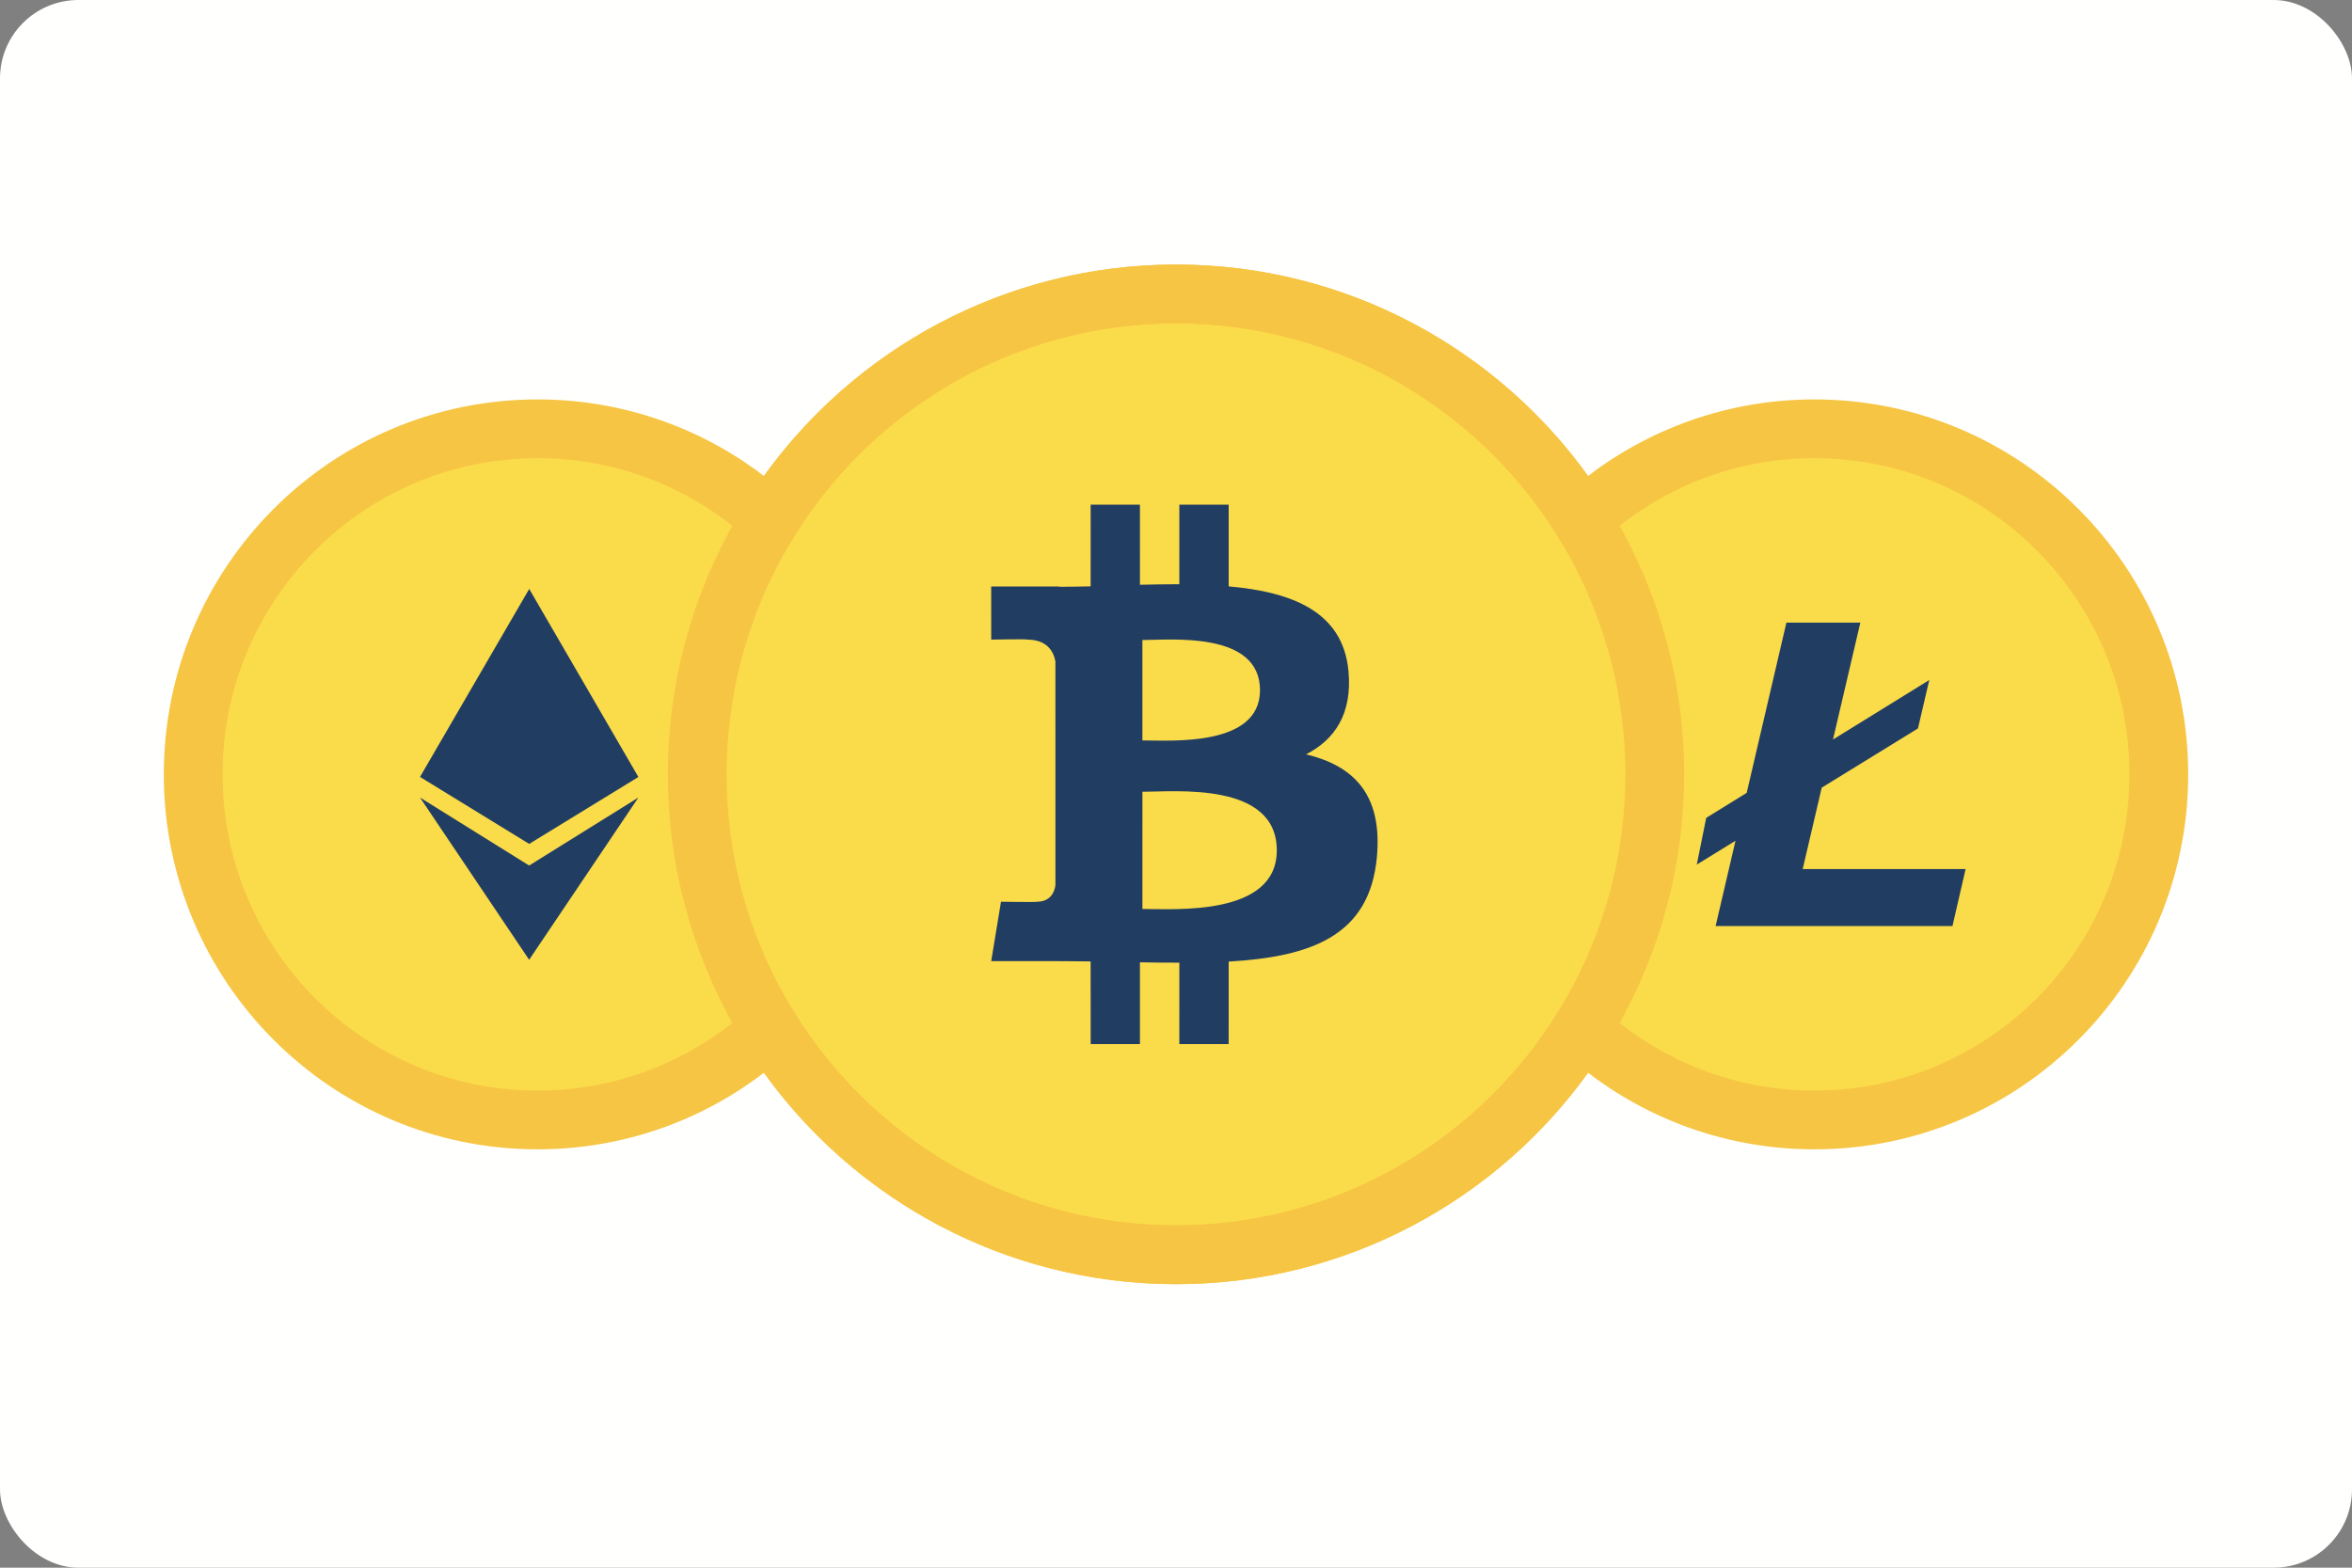
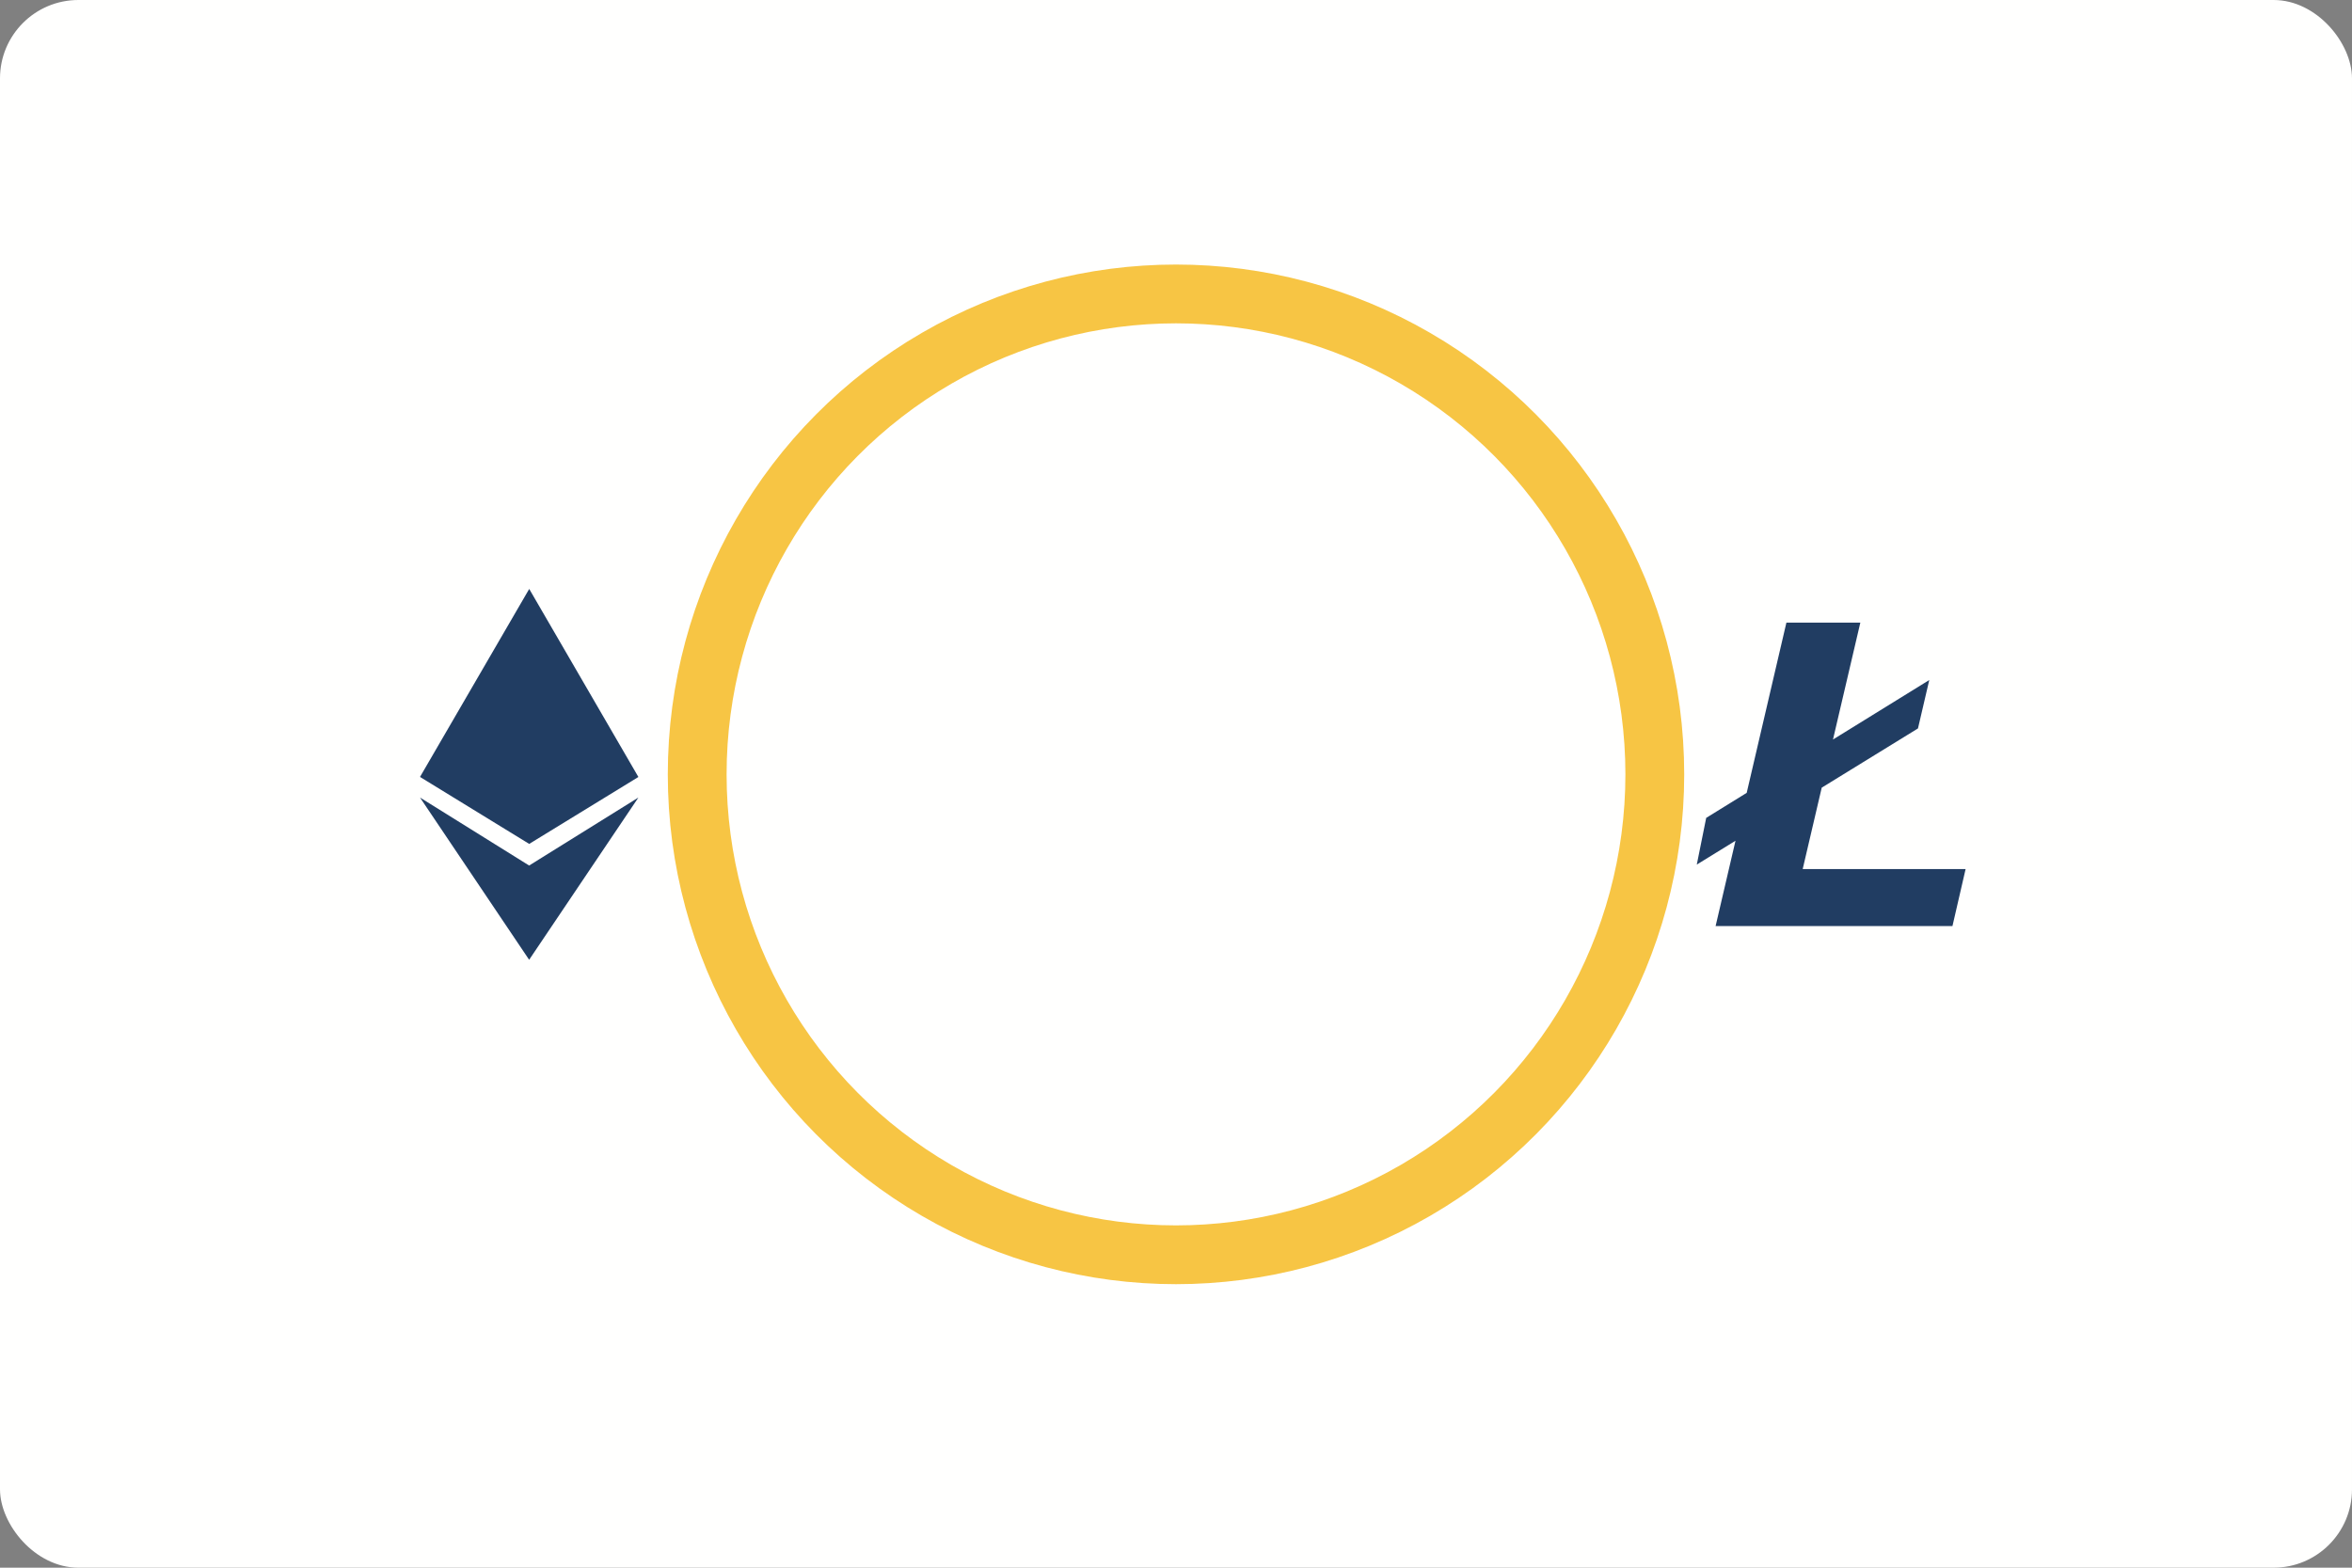
<svg xmlns="http://www.w3.org/2000/svg" width="120px" height="80px" viewBox="0 0 120 80" version="1.1">
  <rect x="0" y="0" width="120" height="80" fill="#808080" stroke="none" />
  <title>Crypto</title>
  <g id="Crypto" stroke="none" stroke-width="1" fill="none" fill-rule="evenodd">
    <g id="crypto">
      <rect id="Background" fill="#FFFFFE" fill-rule="nonzero" x="0" y="0" width="120" height="80" rx="4" />
-       <path d="M60,15 C51.773,15 44.496,19.082 40.069,25.336 C39.799,25.718 39.539,26.108 39.291,26.505 C38.948,26.192 38.595,25.892 38.23,25.606 C35.25,23.272 31.501,21.882 27.429,21.882 C22.576,21.882 18.183,23.856 15.004,27.047 C11.824,30.238 9.857,34.647 9.857,39.516 C9.857,44.386 11.824,48.794 15.004,51.986 C18.183,55.177 22.576,57.151 27.429,57.151 C31.501,57.151 35.25,55.76 38.23,53.426 C38.594,53.14 38.948,52.84 39.29,52.526 C39.538,52.922 39.798,53.313 40.069,53.696 C44.496,59.951 51.773,64.032 60,64.032 C68.227,64.032 75.504,59.951 79.931,53.696 C80.201,53.314 80.461,52.924 80.709,52.527 C81.052,52.84 81.405,53.141 81.77,53.426 C84.75,55.76 88.499,57.151 92.571,57.151 C97.424,57.151 101.817,55.177 104.996,51.986 C108.176,48.794 110.143,44.386 110.143,39.516 C110.143,34.647 108.176,30.238 104.996,27.047 C101.817,23.856 97.424,21.882 92.571,21.882 C88.499,21.882 84.75,23.272 81.77,25.607 C81.406,25.892 81.052,26.192 80.71,26.507 C80.462,26.11 80.202,25.72 79.931,25.337 C75.504,19.082 68.227,15 60,15 Z" id="ALL-BACKGROUND" stroke="#F7C544" stroke-width="3" fill="#FADC4A" fill-rule="nonzero" />
      <path d="M26.998,44.169 L21.429,40.699 L26.997,48.978 L32.571,40.699 L26.996,44.169 L26.998,44.169 Z M27.001,30.054 L21.429,39.647 L27,43.065 L32.571,39.65 L27.001,30.054 Z" id="ETH" fill="#213D62" fill-rule="nonzero" />
      <polygon id="LTC" fill="#213D62" fill-rule="nonzero" points="99.615 47.258 87.531 47.258 88.546 42.904 86.571 44.12 87.051 41.737 89.117 40.46 91.143 31.774 94.915 31.774 93.52 37.738 98.432 34.702 97.856 37.172 92.945 40.195 91.974 44.349 100.286 44.349" />
      <ellipse id="BTC-BACKGROUND" stroke="#F7C544" stroke-width="3" cx="60" cy="39.516" rx="24.429" ry="24.516" />
-       <path d="M66.638,38.494 C68.097,37.744 69.01,36.424 68.797,34.224 C68.51,31.218 65.936,30.21 62.688,29.923 L62.688,25.753 L60.171,25.753 L60.17,29.813 C59.508,29.813 58.833,29.826 58.161,29.84 L58.16,25.753 L55.646,25.753 L55.645,29.922 C55.101,29.933 54.565,29.944 54.043,29.944 L54.043,29.931 L50.571,29.93 L50.572,32.64 C50.572,32.64 52.43,32.605 52.4,32.639 C53.419,32.64 53.752,33.237 53.847,33.752 L53.848,38.503 L53.848,45.175 C53.803,45.499 53.614,46.015 52.902,46.016 C52.934,46.045 51.071,46.016 51.071,46.016 L50.572,49.047 L53.847,49.047 C54.457,49.047 55.056,49.057 55.644,49.062 L55.647,53.279 L58.16,53.28 L58.16,49.107 C58.851,49.121 59.519,49.127 60.171,49.126 L60.17,53.28 L62.687,53.28 L62.688,49.07 C66.919,48.824 69.88,47.749 70.249,43.742 C70.545,40.515 69.04,39.075 66.638,38.494 Z M58.286,32.66 C59.733,32.66 64.285,32.199 64.286,35.223 C64.285,38.122 59.735,37.784 58.286,37.784 L58.286,32.66 L58.286,32.66 Z M58.286,46.385 L58.287,40.405 C59.944,40.404 65.142,39.875 65.143,43.394 C65.144,46.768 59.944,46.384 58.286,46.385 Z" id="BTC" fill="#213D62" fill-rule="nonzero" />
    </g>
  </g>
</svg>